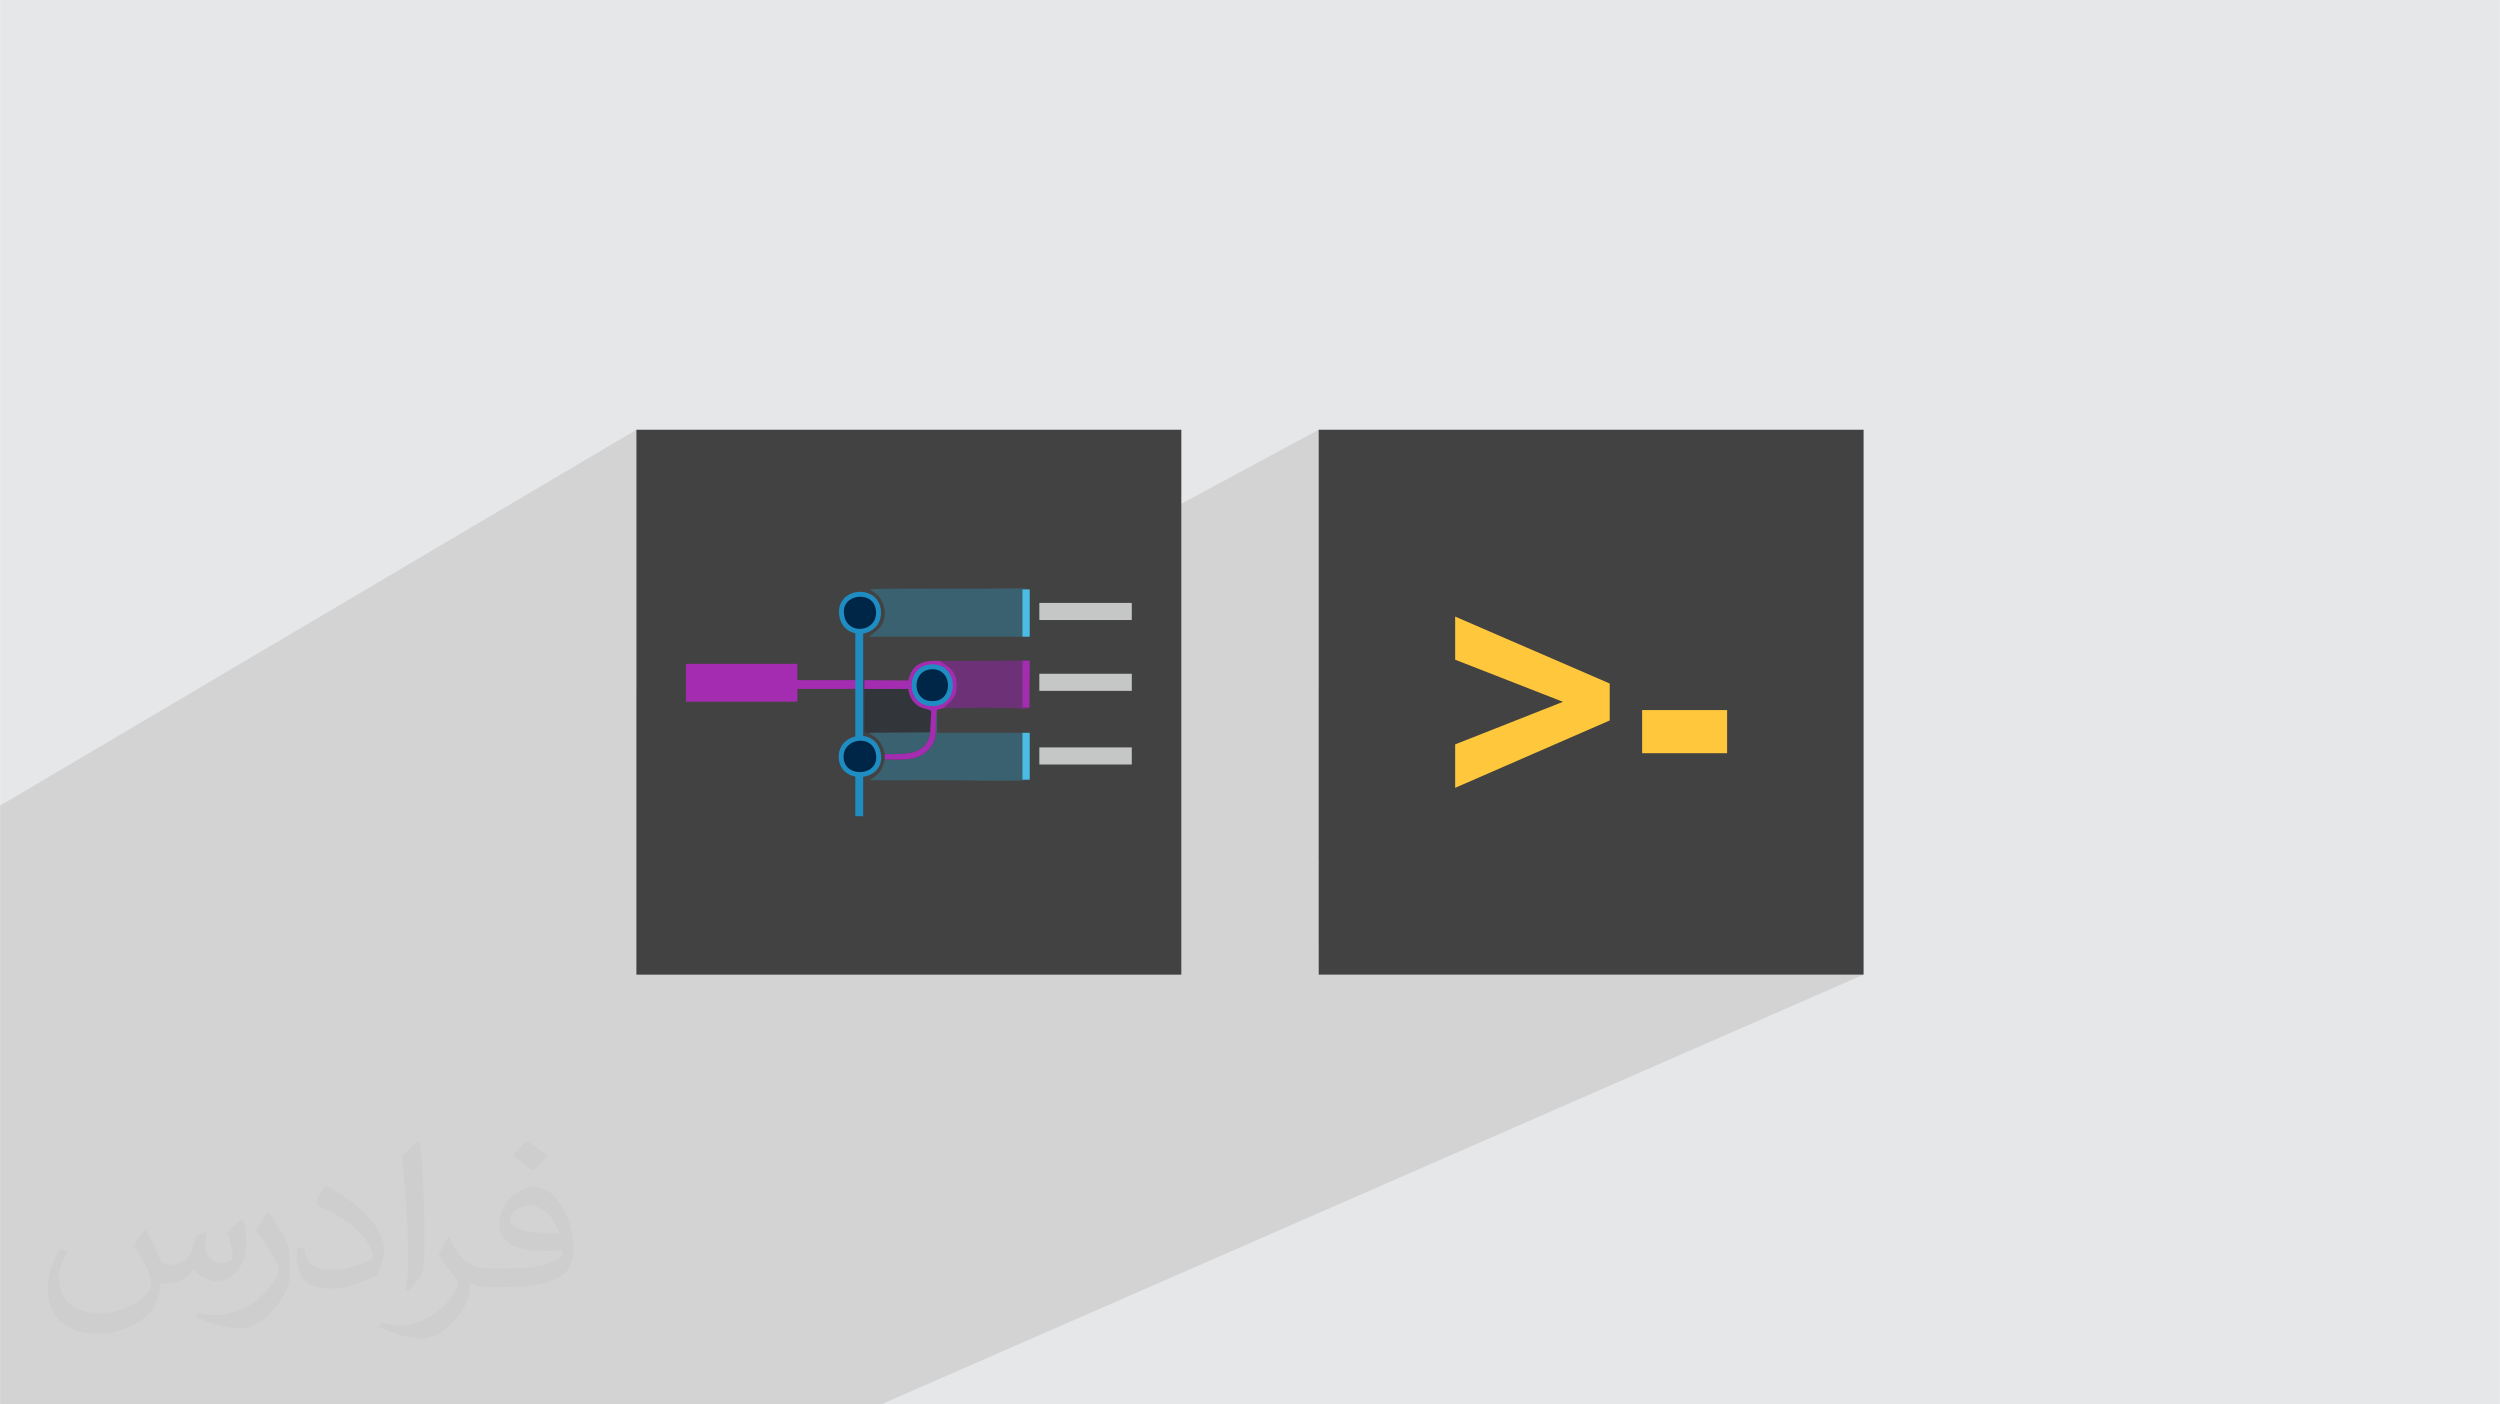
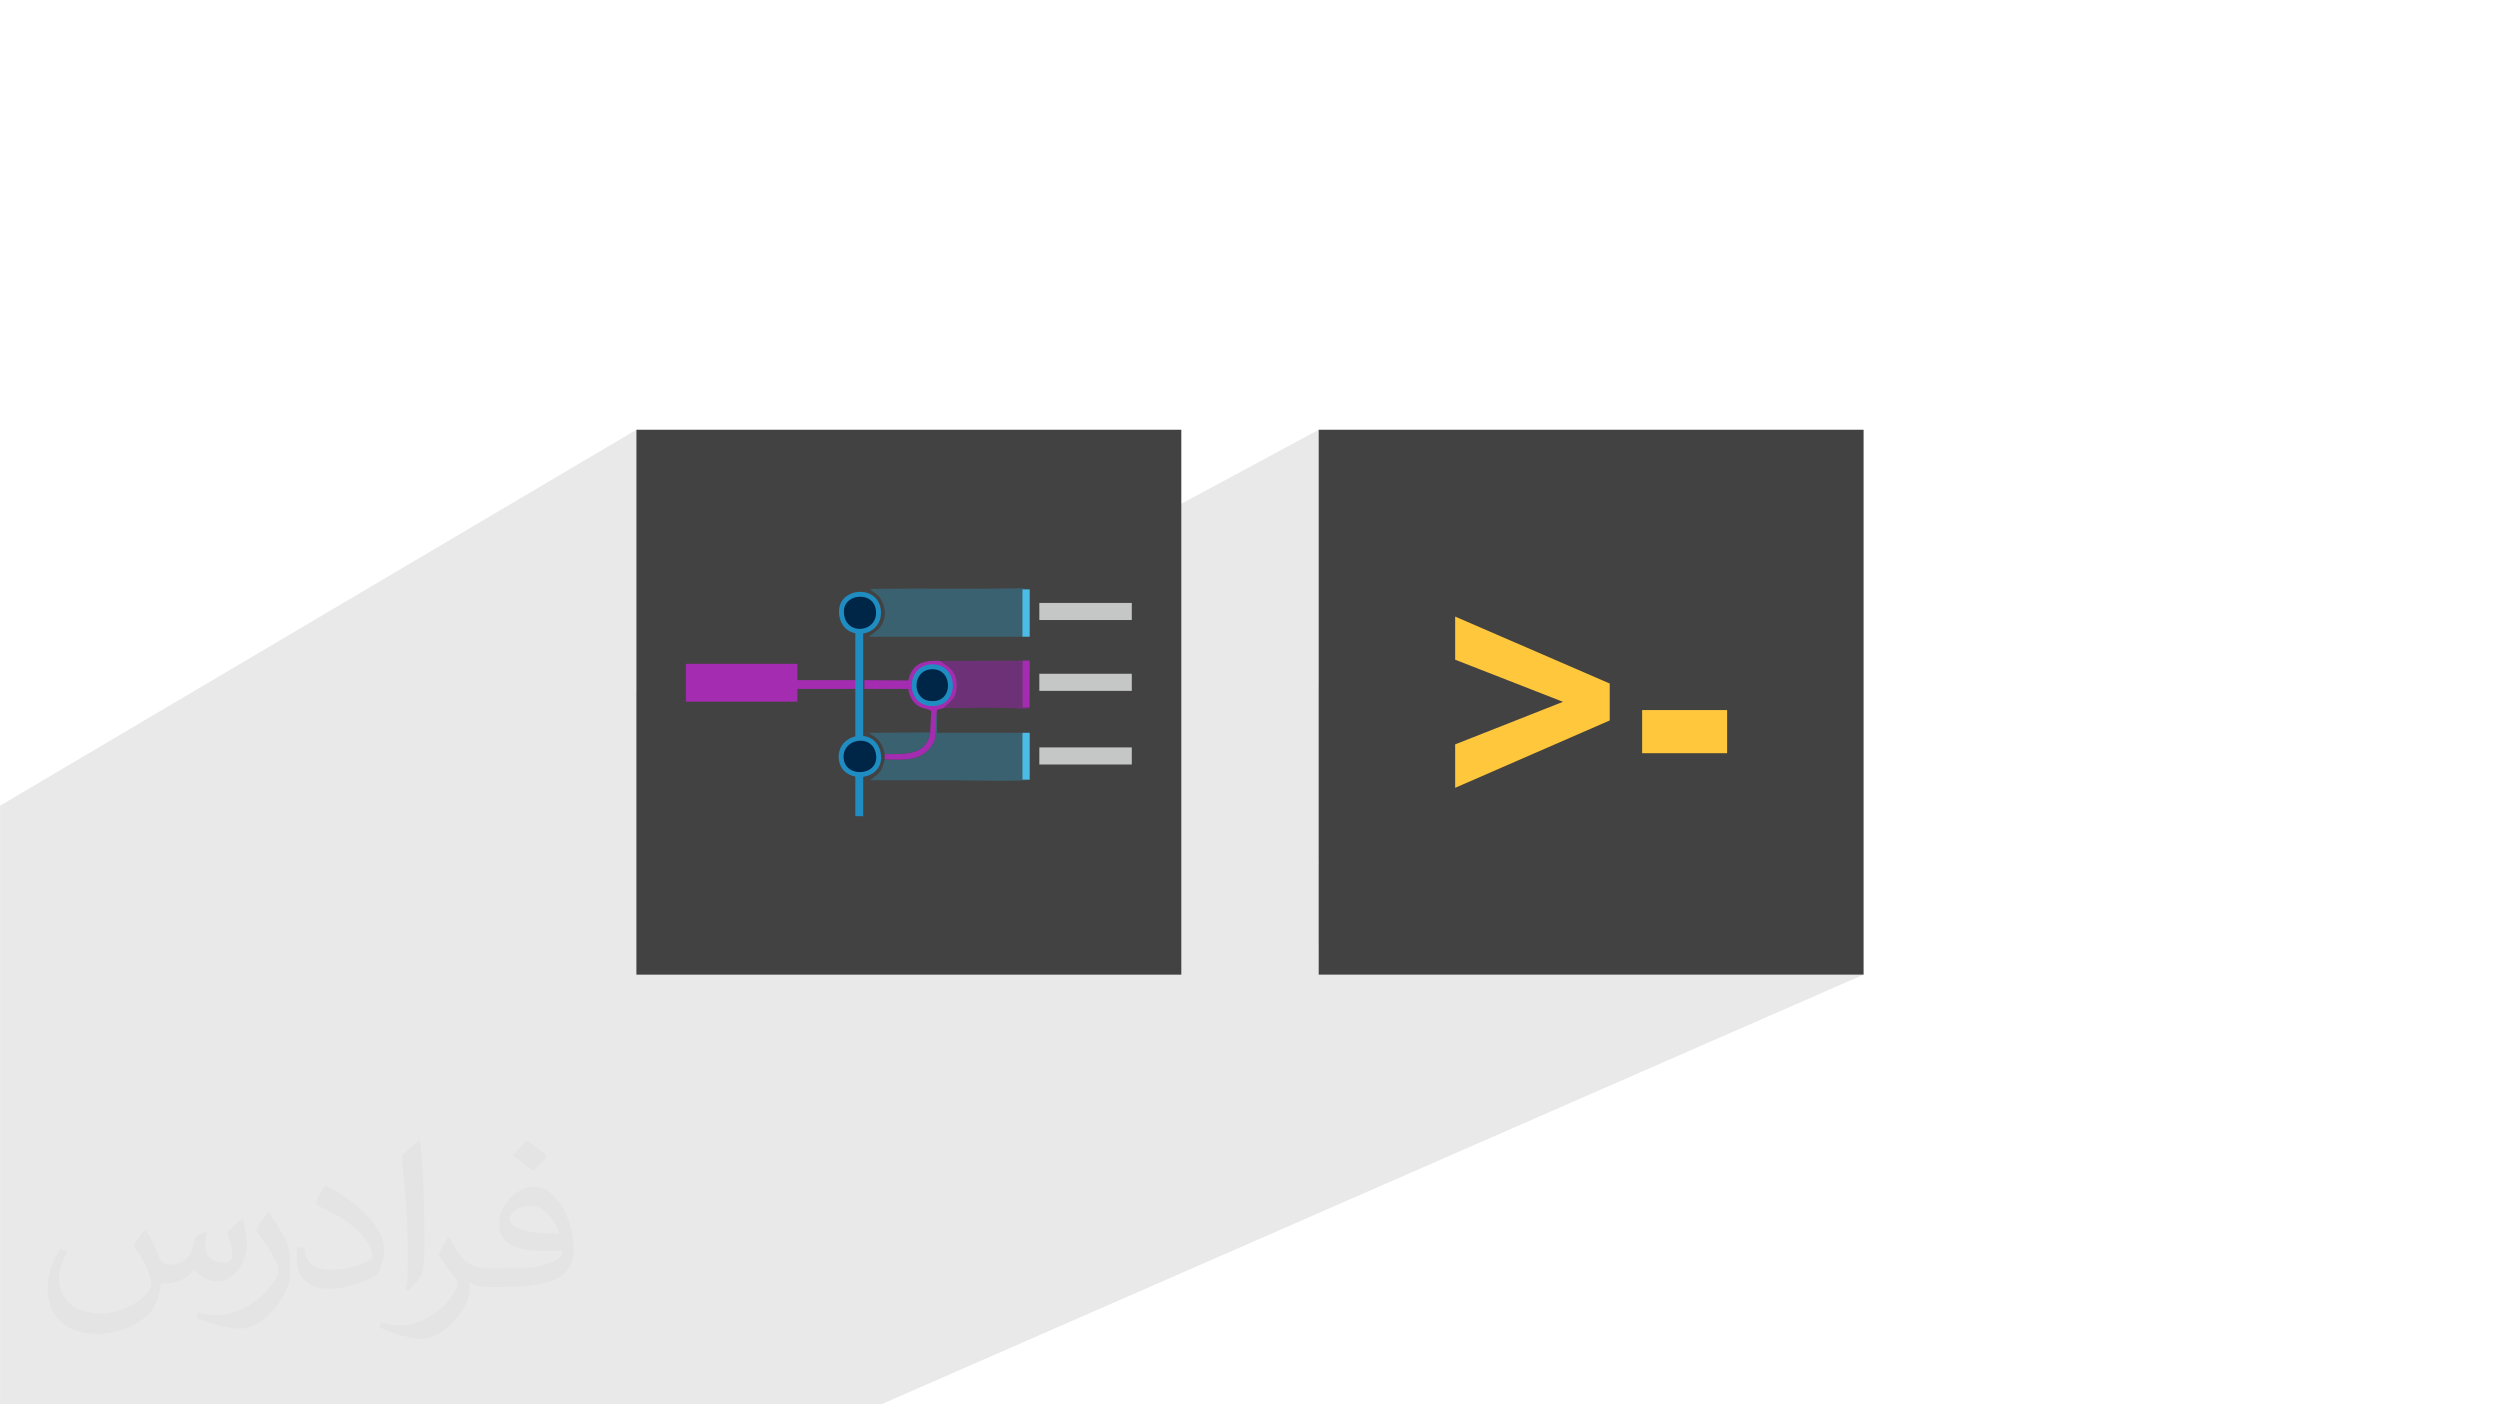
<svg xmlns="http://www.w3.org/2000/svg" xml:space="preserve" width="3.708in" height="2.083in" version="1.0" style="shape-rendering:geometricPrecision; text-rendering:geometricPrecision; image-rendering:optimizeQuality; fill-rule:evenodd; clip-rule:evenodd" viewBox="0 0 3702.73 2080.18">
  <defs>
    <style type="text/css">
   
    .fil9 {fill:#C5C6C6}
    .fil3 {fill:#434242}
    .fil11 {fill:#002647}
    .fil6 {fill:#32353A}
    .fil4 {fill:#3A6170}
    .fil8 {fill:#4ABCE5}
    .fil5 {fill:#6C3176}
    .fil7 {fill:#A32CB0}
    .fil0 {fill:#E6E7E8}
    .fil10 {fill:#1F8CC2;fill-rule:nonzero}
    .fil12 {fill:#FFC73B;fill-rule:nonzero}
    .fil2 {fill:#373435;fill-opacity:0.031}
    .fil1 {fill:#2B2A29;fill-opacity:0.102}
   
  </style>
  </defs>
  <g id="Layer_x0020_1">
-     <polygon class="fil0" points="-0,0 3702.73,0 3702.73,2080.18 -0,2080.18 " />
    <polygon class="fil1" points="193.95,2080.18 182.8,2080.18 157.47,2080.18 -0,2080.18 -0,2002.94 -0,1983.34 -0,1961.81 -0,1936.51 -0,1931.71 -0,1927.63 -0,1901.71 -0,1890.61 -0,1876.73 -0,1872.79 -0,1871.87 -0,1869.09 -0,1844.95 -0,1844.3 -0,1839.55 -0,1832.99 -0,1831.25 -0,1824.2 -0,1823.48 -0,1823.33 -0,1819.87 -0,1816.25 -0,1816.13 -0,1814.57 -0,1813.44 -0,1809.46 -0,1807.84 -0,1806.54 -0,1801.41 -0,1801.07 -0,1800.08 -0,1799.1 -0,1787.05 -0,1784.81 -0,1784.53 -0,1782.27 -0,1780.92 -0,1779.89 -0,1779.65 -0,1777.27 -0,1777.26 -0,1776.26 -0,1775.14 -0,1774.08 -0,1773.67 -0,1773.08 -0,1770.37 -0,1769.48 -0,1769.25 -0,1768.83 -0,1767.78 -0,1765.66 -0,1763.74 -0,1763.51 -0,1763.43 -0,1761.99 -0,1761.09 -0,1754.05 -0,1751.5 -0,1749.16 -0,1747.67 -0,1738.01 -0,1735.31 -0,1729.66 -0,1727.06 -0,1726.54 -0,1726.21 -0,1725.31 -0,1724.12 -0,1722.65 -0,1718.94 -0,1717.53 -0,1713.36 -0,1707.45 -0,1701.9 -0,1695.97 -0,1693.69 -0,1690.45 -0,1688.65 -0,1688.59 -0,1686.51 -0,1676.9 -0,1636.59 -0,1636.24 -0,1632.59 -0,1631.4 -0,1628.96 -0,1627.05 -0,1625.8 -0,1619.96 -0,1618.2 -0,1616.45 -0,1590.48 -0,1585.84 -0,1584.1 -0,1581.25 -0,1580.9 -0,1580.65 -0,1577.7 -0,1576.98 -0,1573.63 -0,1573.31 -0,1545.72 -0,1193.34 942.51,636.54 942.51,1023.87 1015.84,983.26 1071.28,983.26 1257.54,880.67 1261.38,878.93 1262.88,878.39 1264.4,877.93 1265.95,877.54 1267.52,877.22 1269.11,876.96 1270.71,876.77 1272.32,876.66 1273.94,876.62 1275.55,876.65 1277.15,876.76 1278.75,876.94 1280.25,877.18 1288.84,872.45 1295.19,872.33 1301.68,872.22 1308.29,872.12 1315.01,872.05 1321.84,871.99 1328.76,871.94 1335.77,871.9 1342.86,871.87 1350.02,871.85 1357.24,871.85 1364.51,871.84 1371.81,871.85 1379.16,871.86 1386.52,871.87 1393.9,871.88 1401.29,871.9 1408.67,871.91 1416.04,871.92 1423.39,871.93 1430.71,871.94 1437.99,871.94 1445.22,871.93 1452.39,871.92 1459.5,871.9 1466.53,871.87 1473.48,871.82 1480.33,871.76 1487.08,871.69 1493.72,871.61 1500.24,871.51 1506.63,871.39 1512.88,871.25 1516.42,871.76 1953.1,636.54 1953.1,1015.48 2155.25,913.28 2384.17,1012.43 2384.17,1067.13 1953.1,1275.29 1953.1,1282.79 2432.19,1051.75 2558.06,1051.75 2558.06,1115.62 1953.1,1401.12 1953.1,1443.65 2760.21,1443.65 1304.96,2080.18 593.61,2080.18 514.19,2080.18 414.27,2080.18 403.02,2080.18 299.64,2080.18 286.35,2080.18 " />
    <path class="fil2" d="M215.96 1821.93c7.07,10.71 11.65,21.01 16.13,32.45 3.33,6.66 5.09,18.93 20.7,18.93 4.57,0 11.13,-1.35 16.95,-4.57 6.55,-3.44 11.54,-8.64 14.15,-16.53l6.24 -21.01 15.19 -7.49 1.04 1.04c-2.08,7.91 -2.59,15.5 -2.59,21.43 0,17.57 15.19,24.23 27.25,24.23 7.07,0 13.42,-3.44 13.42,-9.89 0,-8.32 -3.53,-22.47 -8.12,-35.16 7.07,-7.07 14.15,-14.15 22.26,-19.87l1.25 0.63c3.53,14.98 5.51,29.75 5.51,39.63 0,9.67 -4.27,20.39 -7.8,27.36 -7.28,13.73 -20.18,24.65 -35.78,24.65 -11.85,0 -25.06,-5.93 -34.12,-16.95l-0.52 0c-8.53,10.61 -21.74,20.18 -42.86,20.18l-6.55 0c-1.04,13.94 -4.05,23.81 -8.64,32.66 -12.58,24.54 -49.92,41.92 -85.08,41.92 -48.89,0 -73.43,-28.19 -73.43,-65.73 0,-23.19 7.59,-44.72 19.24,-60.01l9.56 3.95c-7.28,13.94 -12.17,27.04 -12.17,39.94 0,35.16 28.61,51.9 61.58,51.9 30.58,0 68.44,-19.45 75.31,-42.02 -2.59,-24.65 -11.85,-36.19 -26,-58.66 4.27,-7.49 9.78,-14.98 16.64,-22.98l1.25 0 0 0 0 0 -0.01 -0.04zm563.83 -132.3c10.3,6.45 20.39,14.04 30.27,22.78 -5.51,7.8 -12.38,14.88 -20.91,21.12 -9.89,-8.01 -19.76,-14.88 -29.86,-22.16 6.86,-7.7 13.63,-15.08 20.49,-21.74l0 0 0 0 0 0 0 0 0 0 0.01 0zm5.3 96.11c-16.64,0 -30.27,10.92 -30.27,19.03 0,17.38 33.28,22.78 73.12,22.56 -4.99,-20.39 -22.47,-41.61 -42.86,-41.61l0 0.01zm-37.35 92.99c21.64,0 40.57,-0.63 55.02,-4.27 16.13,-4.05 29.75,-12.17 29.75,-17.78 0,-1.46 0,-3.22 -0.52,-4.68 -9.05,0.83 -19.45,0.83 -28.5,0.83 -29.33,0 -51.79,-6.66 -60.64,-23.09 -2.19,-4.57 -3.74,-9.67 -3.74,-15.5 0,-15.92 6.86,-31.41 18.93,-42.13 10.08,-8.84 21.22,-14.35 32.55,-14.35 20.49,0 36.81,16.44 48.26,42.34 6.24,14.15 10.5,30.47 10.5,51.07 0,13.73 -3.74,25.27 -12.27,33.8 -15.92,15.4 -45.24,21.22 -90.17,21.22l-20.39 0 0 0 -5.3 0c-11.13,0 -19.14,-1.98 -25.48,-6.86l-1.04 0c0.31,2.59 0.52,5.09 0.52,7.49 0,10.08 -3.33,22.98 -10.08,33.28 -19.97,29.64 -41.61,42.53 -60.33,42.53 -18.93,0 -42.13,-7.28 -63.03,-16.75l3.74 -7.28c6.76,2.81 16.13,4.68 29.02,4.68 33.8,0 78.21,-32.45 83.72,-64.17 -1.25,-2.59 -3.53,-6.03 -6.76,-9.67 -9.89,-11.75 -16.13,-21.53 -21.95,-31.82 4.99,-9.89 9.56,-17.78 13.83,-24.96l1.77 -0.21c14.46,29.44 27.56,46.28 56.78,46.28l4.57 0 0 0 21.22 0 0 0 0 0 0 0 0 0 0 0 0.04 0zm-146.45 31.1c2.5,-13.52 2.7,-28.7 2.7,-42.86l0 -21.01c0,-39.21 -4.99,-96.2 -9.05,-133.34 7.07,-7.59 16.95,-16.53 24.75,-22.56l2.29 0.63c5.3,46.7 6.55,100.79 6.55,150.81 0,13.11 -0.52,25.9 -1.77,35.26 -0.73,11.85 -7.59,20.8 -22.26,34.53l-3.22 -1.46zm-150.71 -61.89c0.73,18.41 9.78,32.87 41.4,32.87 19.66,0 36.3,-5.09 54.71,-13.83 3.33,-1.46 5.09,-3.44 5.09,-5.09 0,-11.54 -8.84,-26.83 -23.71,-40.77 -14.46,-13.11 -33.6,-24.65 -51.48,-32.35 -6.14,-2.59 -8.12,-5.3 -8.12,-7.91 0,-5.3 7.07,-16.44 12.9,-24.44l1.98 -0.21c20.49,10.71 43.38,26.63 60.33,44.3 15.4,16.33 24.96,32.87 24.96,50.86 0,13.31 -4.05,25.79 -10.61,37.44 -22.47,11.33 -46.39,19.97 -70.1,19.97 -28.81,0 -48.47,-13.52 -48.47,-45.24 0,-3.44 0,-8.73 1.25,-15.61l9.89 0 0 0 0 0 0 0 0 0 0 0 -0.01 0zm-52.11 -52.32l17.89 28.92c6.55,10.71 12.69,22.37 12.69,40.77l0 23.5c0,19.03 -12.17,39.42 -31.82,59.6 -15.4,13.63 -29.02,19.45 -41.61,19.45 -18.72,0 -40.15,-5.82 -64.9,-16.44l2.81 -7.28c7.8,2.08 16.84,3.84 27.98,3.84 35.58,-0.21 71.97,-26.21 88.61,-57.93 1.98,-3.64 2.7,-7.07 2.7,-9.47 0,-3.64 -1.98,-7.7 -3.53,-11.33 -9.05,-17.05 -19.14,-32.66 -30.27,-47.12 5.82,-9.16 11.65,-17.99 17.99,-26.73l1.46 0.21 0 0 0 0 0 0 0 0 0 0 -0.01 0z" />
    <g id="_1841315377472">
      <g>
        <rect class="fil3" x="942.51" y="636.53" width="807.11" height="807.11" />
        <g>
          <path class="fil4" d="M1288.84 872.45c2.01,2.13 0.96,1.2 3.6,3.35 2.3,1.87 1.49,1.03 3.82,2.83 4.38,3.4 4.57,3.36 7.48,7.66 8.87,13.12 9.3,30.52 -0.22,42.62 -5.63,7.15 -13.02,10.32 -16.52,14.26l227.23 -0.01 -0.01 -70.14 10.86 0 -12.2 -1.77c-65.9,1.58 -156.99,-0.26 -224.04,1.21z" />
          <path class="fil4" d="M1310.44 1124.77c-2.8,11.77 -5.31,18.3 -13.83,24.75 -2.5,1.89 -1.25,0.68 -3.88,2.79 -3.27,2.63 -0.96,0.12 -3.57,3.39 40.25,-0.04 80.71,-0.06 121.04,-0.06 6.72,0 109.89,2.3 114.88,-0.85l-10.85 0 -0.01 -69.37 -126.44 0 0.14 -34.18c-5.2,27.44 4.9,41.99 -14.13,60.62 -15.22,14.91 -36.46,13.75 -63.35,12.91z" />
          <path class="fil5" d="M1397.2 1048.91c28.74,-0.21 88.06,-1.61 116.14,0.83 3.65,0.32 2.97,0.63 6.94,-0.02 6,-0.98 0.75,0.81 4.51,-1.77l-10.55 0 0 -69.45 -121.38 0.55c7.06,6.55 22.93,11.36 24.03,32.67 1.17,22.63 -8.29,26.01 -19.7,37.19z" />
-           <path class="fil6" d="M1286.67 1085.42l91.03 -0.55 1.56 -31.95c-8.35,-4.54 -13.67,-2.36 -22.37,-9.62 -6.38,-5.32 -9.77,-11.97 -11.72,-22.89l-65 0 -0 60.68c2.64,6.34 -4.05,2.88 6.5,4.33z" />
          <path class="fil7" d="M1379.86 1042.07c-35.19,0 -34.85,-55.44 2.18,-54.46 33.98,0.9 34.33,54.46 -0.01,54.46l-2.17 0zm-99.69 -34.68l0 13.02 65 0c1.95,10.93 5.34,17.58 11.72,22.89 8.7,7.25 14.02,5.07 22.37,9.62l-1.56 31.95c-5.51,32.55 -32.72,32.09 -67.32,32.09l0.06 7.81c26.89,0.85 48.13,2 63.35,-12.91 19.03,-18.63 8.92,-33.18 14.13,-60.62l9.27 -2.33c11.4,-11.18 20.87,-14.56 19.7,-37.19 -1.1,-21.31 -16.98,-26.13 -24.03,-32.67 -28.35,-1.92 -41.96,5.63 -47.69,28.87l-65 -0.52z" />
          <path class="fil4" d="M1310.38 1116.96c34.6,0 61.81,0.47 67.32,-32.09l-91.03 0.55 9.03 6.14c8.74,6.52 12.33,14.7 14.68,25.4z" />
          <path class="fil7" d="M1156.33 1020.41l112.16 -0.02 0 -12.97 -112.16 -0.03c-1.59,4.91 -0.99,6.2 0,13.02z" />
          <polygon class="fil8" points="1514.22,943.16 1525.08,943.06 1525.08,873.02 1514.22,873.02 " />
          <polygon class="fil8" points="1525.08,1154.79 1525.08,1085.42 1514.22,1085.42 1514.23,1154.79 " />
          <polygon class="fil7" points="1524.78,1047.95 1525.08,978.42 1514.24,978.5 1514.24,1047.95 " />
          <rect class="fil9" x="1539.33" y="893.05" width="136.95" height="25.32" />
          <rect class="fil9" x="1539.33" y="997.98" width="136.95" height="25.32" />
          <rect class="fil9" x="1539.33" y="1107.06" width="136.95" height="25.32" />
          <rect class="fil7" x="1015.85" y="983.27" width="165.12" height="56.04" />
          <polygon class="fil10" points="1278.42,935.08 1278.42,1208.93 1266.76,1208.93 1266.76,935.08 " />
          <path class="fil11" d="M1246.18 905.53c0,40.73 54.96,37.35 54.96,2.17 0,-37.98 -54.96,-34.49 -54.96,-2.17z" />
          <path class="fil10" d="M1249.82 905.53c0,12.84 6.04,20.65 13.81,23.98 3.08,1.32 6.44,1.96 9.8,1.95 3.37,-0.01 6.75,-0.68 9.88,-1.97 7.95,-3.28 14.19,-10.71 14.19,-21.79 0,-11.8 -5.98,-18.96 -13.68,-22.01 -3.09,-1.23 -6.48,-1.82 -9.88,-1.81 -3.39,0.01 -6.8,0.64 -9.97,1.84 -7.93,3.02 -14.15,9.8 -14.15,19.81zm10.96 30.67c-10.26,-4.39 -18.24,-14.42 -18.24,-30.67 0,-13.48 8.29,-22.58 18.85,-26.61 3.95,-1.51 8.25,-2.29 12.56,-2.3 4.28,-0.01 8.59,0.75 12.56,2.32 10.29,4.08 18.29,13.46 18.29,28.76 0,14.45 -8.23,24.18 -18.72,28.5 -3.99,1.65 -8.31,2.5 -12.64,2.51 -4.33,0.01 -8.66,-0.81 -12.65,-2.52z" />
          <path class="fil11" d="M1246.29 1126.61c5.85,31.7 62.49,26.18 54.33,-11.86 -7.48,-34.87 -60.94,-23.98 -54.33,11.86z" />
          <path class="fil10" d="M1249.86 1125.95c1.84,9.94 9.62,15.61 18.37,17.19 3.53,0.64 7.23,0.62 10.78,-0.05 3.5,-0.65 6.84,-1.94 9.71,-3.84 6.66,-4.41 10.78,-12.37 8.33,-23.74 -2.28,-10.65 -9.47,-16.36 -17.56,-17.92 -3.4,-0.66 -6.95,-0.61 -10.37,0.08 -3.42,0.69 -6.72,2.04 -9.62,3.97 -7.09,4.73 -11.72,13.1 -9.65,24.31zm17.1 24.33c-11.52,-2.08 -21.77,-9.65 -24.24,-23.02 -2.68,-14.52 3.44,-25.45 12.76,-31.66 3.68,-2.46 7.88,-4.16 12.23,-5.04 4.35,-0.88 8.86,-0.94 13.15,-0.11 10.77,2.08 20.32,9.59 23.32,23.56 3.18,14.81 -2.44,25.33 -11.44,31.31 -3.69,2.45 -7.95,4.1 -12.39,4.93 -4.39,0.82 -8.99,0.84 -13.4,0.05z" />
          <path class="fil11" d="M1379.86 1042.07l2.17 0c34.34,0 34,-53.57 0.01,-54.46 -37.03,-0.97 -37.37,54.46 -2.18,54.46z" />
          <path class="fil10" d="M1379.86 1038.43l2.17 0c10.36,0 17.03,-5.64 20.04,-12.99 1.27,-3.09 1.92,-6.49 1.95,-9.92 0.03,-3.42 -0.57,-6.86 -1.78,-10.06 -2.96,-7.77 -9.74,-13.94 -20.28,-14.22 -11.56,-0.3 -18.98,5.64 -22.32,13.4 -1.37,3.18 -2.09,6.65 -2.14,10.11 -0.06,3.47 0.55,6.95 1.8,10.14 2.99,7.61 9.86,13.54 20.57,13.54zm2.17 7.29l-2.17 0c-14.19,0 -23.33,-7.95 -27.34,-18.18 -1.59,-4.05 -2.35,-8.48 -2.28,-12.9 0.07,-4.43 0.97,-8.84 2.71,-12.87 4.43,-10.28 14.15,-18.18 29.18,-17.79 13.98,0.37 22.97,8.56 26.91,18.89 1.53,4.01 2.28,8.37 2.24,12.71 -0.04,4.34 -0.87,8.67 -2.49,12.62 -4.07,9.91 -12.98,17.52 -26.76,17.52z" />
        </g>
      </g>
      <g>
        <rect class="fil3" x="1953.1" y="636.53" width="807.11" height="807.11" />
        <path class="fil12" d="M2155.25 1166.9l0 -64.34 159.68 -63.02 -159.68 -62.39 0 -63.87 228.92 99.15 0 54.7 -228.92 99.77zm276.94 -51.28l0 -63.87 125.88 0 0 63.87 -125.88 0z" />
      </g>
    </g>
  </g>
</svg>